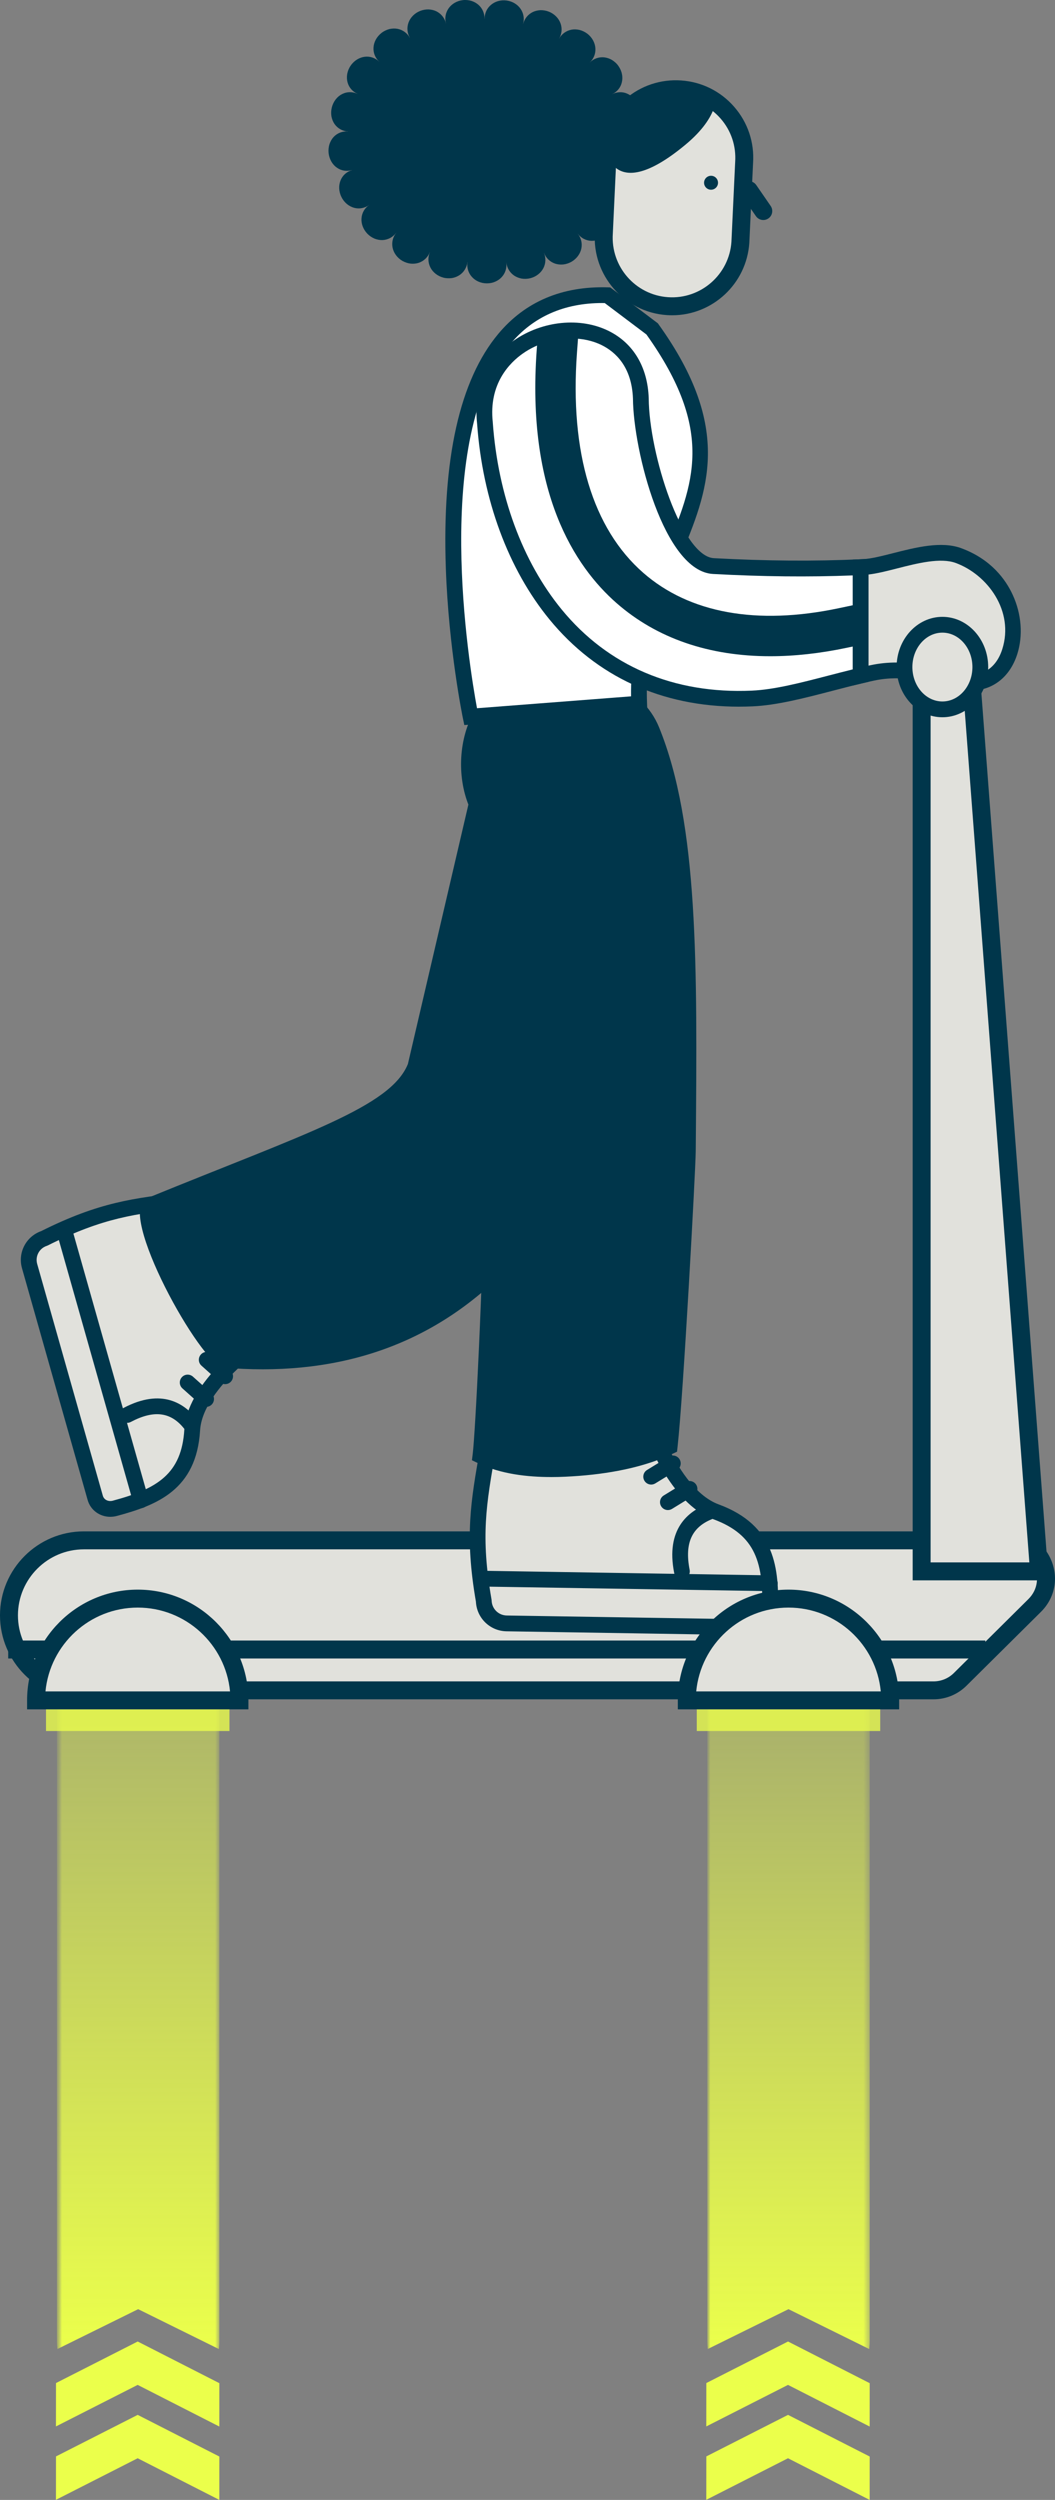
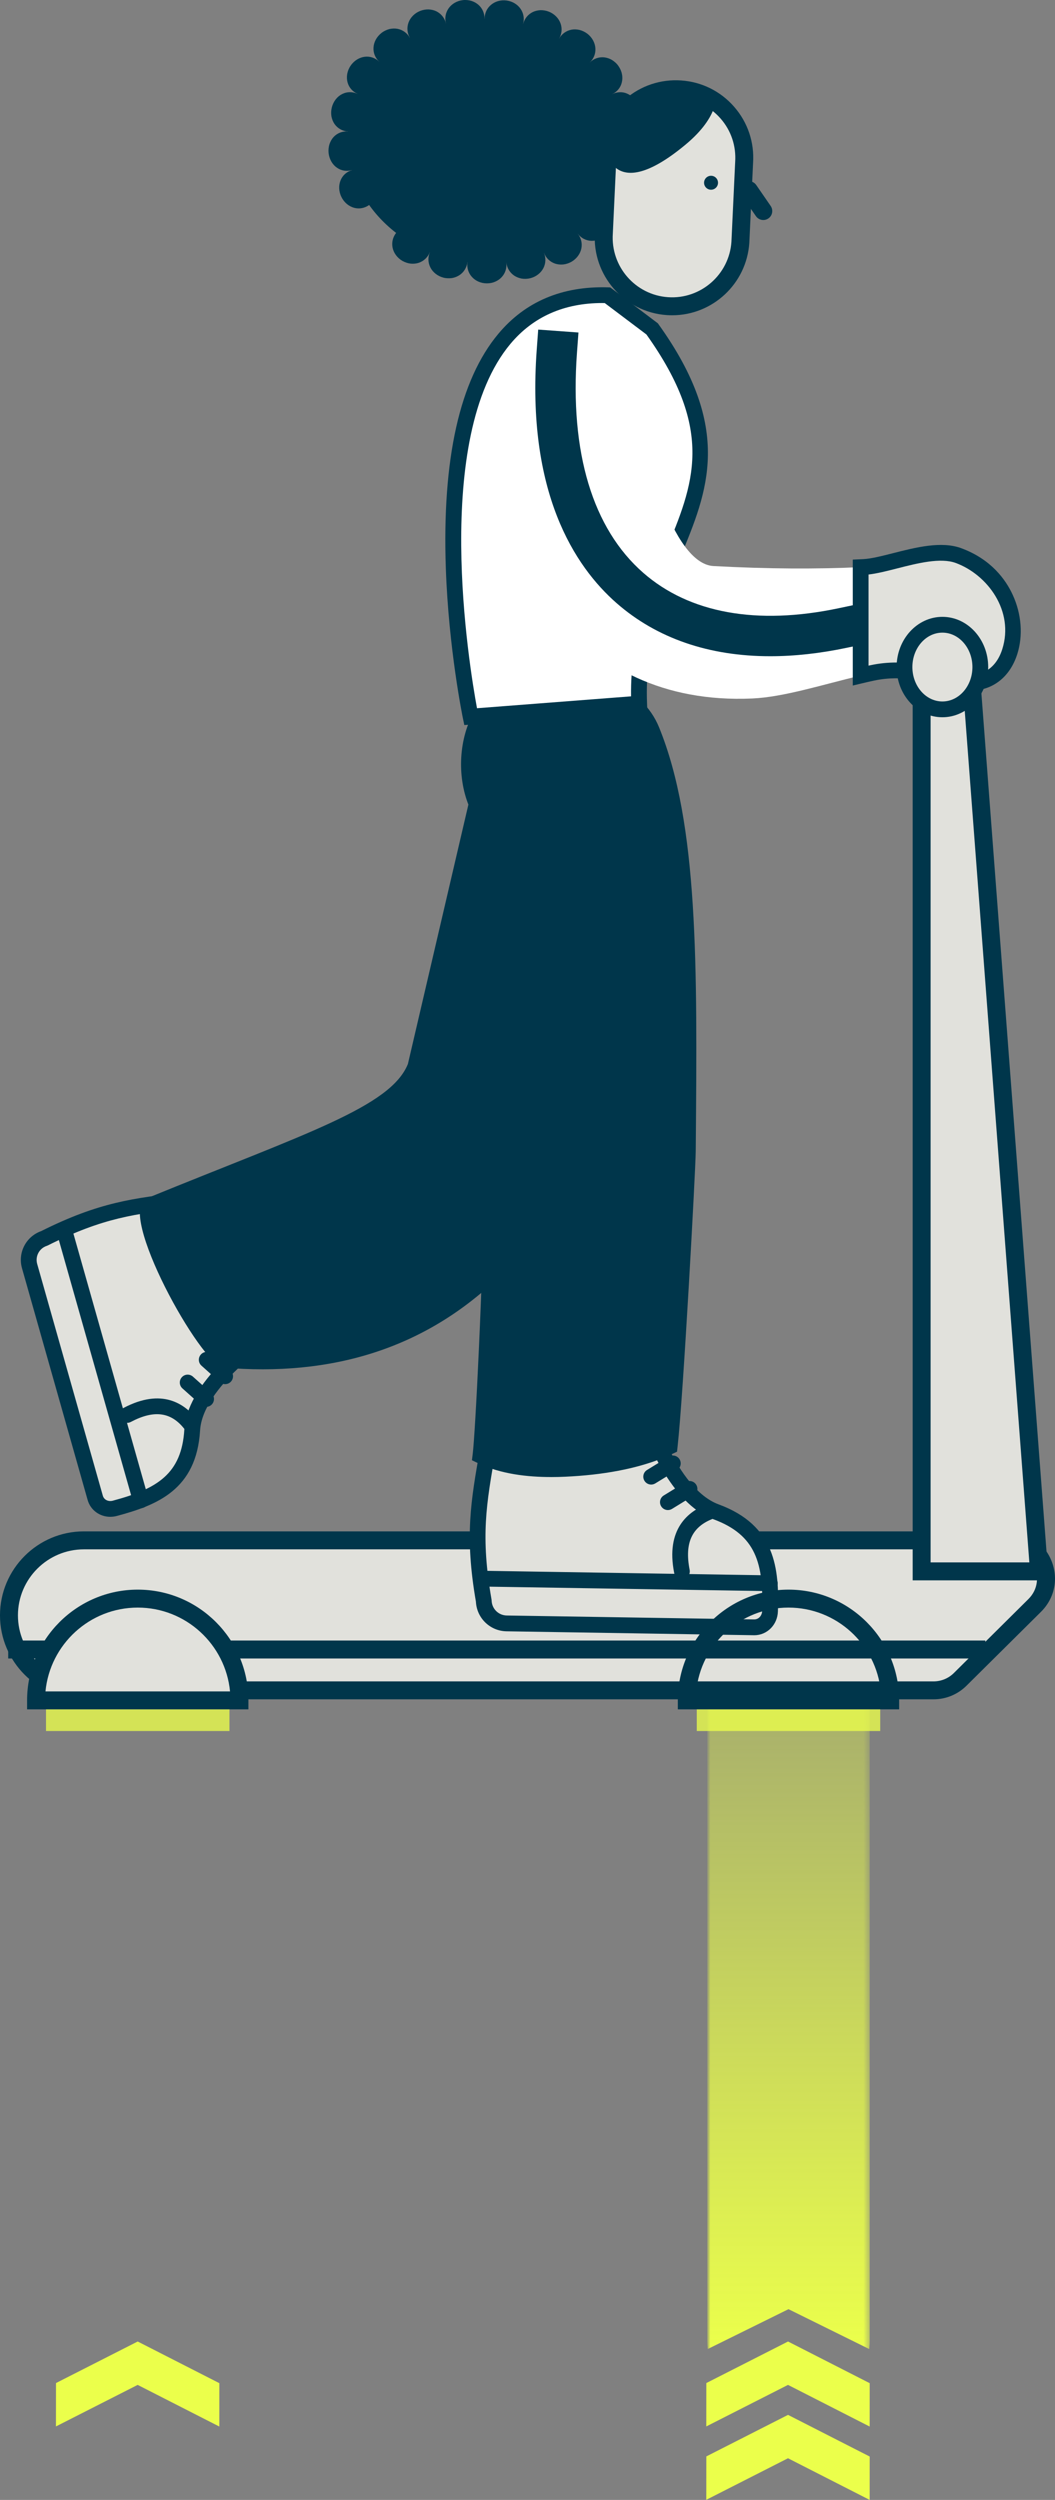
<svg xmlns="http://www.w3.org/2000/svg" width="179" height="424" viewBox="0 0 179 424" fill="none">
  <rect x="0" y="0" width="179" height="424" fill="#808080" stroke="none" />
  <g clip-path="url(#clip0_718_1456)">
    <mask id="mask0_718_1456" style="mask-type:luminance" maskUnits="userSpaceOnUse" x="9" y="261" width="29" height="145">
      <path d="M37.215 261.762H9.661V405.539H37.215V261.762Z" fill="white" />
    </mask>
    <g mask="url(#mask0_718_1456)">
      <mask id="mask1_718_1456" style="mask-type:luminance" maskUnits="userSpaceOnUse" x="9" y="175" width="31" height="234">
        <path d="M39.483 175.915H9.375V408.093H39.483V175.915Z" fill="white" />
      </mask>
      <g mask="url(#mask1_718_1456)">
-         <path d="M37.215 396.944V192.252C37.215 184.639 31.048 178.469 23.438 178.469C15.828 178.469 9.661 184.639 9.661 192.252V396.944C9.661 397.439 9.691 397.926 9.74 398.41L23.442 391.649L37.136 398.413C37.185 397.93 37.215 397.443 37.215 396.944Z" fill="url(#paint0_linear_718_1456)" />
-       </g>
+         </g>
    </g>
    <path d="M23.362 397.134L9.501 404.18L9.493 411.538L23.358 404.492L37.212 411.557L37.215 404.199L23.362 397.134Z" fill="#EBFF4B" />
-     <path d="M23.362 409.577L9.501 416.623L9.493 423.985L23.358 416.935L37.212 424L37.215 416.642L23.362 409.577Z" fill="#EBFF4B" />
    <mask id="mask2_718_1456" style="mask-type:luminance" maskUnits="userSpaceOnUse" x="120" y="261" width="28" height="145">
      <path d="M147.557 261.762H120.002V405.539H147.557V261.762Z" fill="white" />
    </mask>
    <g mask="url(#mask2_718_1456)">
      <mask id="mask3_718_1456" style="mask-type:luminance" maskUnits="userSpaceOnUse" x="119" y="175" width="31" height="234">
        <path d="M149.824 175.915H119.716V408.093H149.824V175.915Z" fill="white" />
      </mask>
      <g mask="url(#mask3_718_1456)">
        <path d="M147.557 396.944V192.252C147.557 184.639 141.389 178.469 133.779 178.469C126.169 178.469 120.002 184.639 120.002 192.252V396.944C120.002 397.439 120.032 397.926 120.082 398.41L133.783 391.649L147.477 398.413C147.526 397.93 147.557 397.443 147.557 396.944Z" fill="url(#paint1_linear_718_1456)" />
      </g>
    </g>
    <path opacity="0.78" d="M7.808 293.591H38.931V288.391H7.808V293.591Z" fill="#EBFF4B" />
    <path opacity="0.78" d="M118.221 293.591H149.345V288.391H118.221V293.591Z" fill="#EBFF4B" />
    <path d="M105.784 25.593C106.589 14.166 96.775 4.165 83.865 3.255C70.955 2.345 59.837 10.87 59.032 22.297C58.227 33.724 68.041 43.725 80.951 44.635C93.861 45.545 104.98 37.019 105.784 25.593Z" fill="#00364B" />
    <path d="M59.748 28.838C60.638 28.575 61.338 27.997 61.814 27.349C62.274 26.698 62.533 25.975 62.446 25.237C62.407 24.864 62.293 24.521 62.103 24.198C61.932 23.874 61.673 23.577 61.373 23.311C60.787 22.782 59.961 22.367 59.032 22.298C58.104 22.23 57.248 22.557 56.613 23.223C56.301 23.554 56.069 23.969 55.905 24.438C55.757 24.906 55.699 25.427 55.753 25.964C55.878 27.041 56.426 27.947 57.183 28.453C57.929 28.975 58.854 29.104 59.748 28.838Z" fill="#00364B" />
    <path d="M62.636 34.757C63.397 34.212 63.865 33.44 64.097 32.667C64.325 31.887 64.295 31.118 63.971 30.436C63.629 29.763 63.047 29.272 62.293 28.979C61.544 28.689 60.65 28.583 59.752 28.841C58.865 29.097 58.15 29.709 57.8 30.551C57.446 31.38 57.446 32.446 57.929 33.406C58.393 34.372 59.227 35.016 60.094 35.248C60.969 35.484 61.886 35.301 62.639 34.764L62.636 34.757Z" fill="#00364B" />
-     <path d="M67.209 39.499C67.776 38.761 68.012 37.87 67.985 37.067C67.978 36.66 67.909 36.264 67.769 35.914C67.639 35.552 67.434 35.233 67.163 34.955C66.631 34.395 65.893 34.117 65.09 34.068C64.279 34.026 63.393 34.224 62.636 34.757C61.875 35.293 61.407 36.096 61.338 36.999C61.258 37.901 61.601 38.879 62.328 39.64C62.693 40.017 63.123 40.295 63.564 40.481C64.017 40.653 64.477 40.737 64.922 40.718C65.828 40.668 66.642 40.238 67.209 39.503V39.499Z" fill="#00364B" />
    <path d="M72.932 42.781C73.282 41.92 73.267 40.995 73.023 40.23C72.901 39.842 72.726 39.477 72.49 39.176C72.258 38.868 71.977 38.601 71.63 38.415C70.953 38.019 70.158 37.95 69.367 38.137C68.583 38.316 67.776 38.776 67.209 39.503C66.635 40.242 66.433 41.133 66.612 42.019C66.794 42.895 67.384 43.736 68.286 44.258C68.743 44.505 69.222 44.665 69.694 44.714C70.173 44.756 70.634 44.711 71.056 44.57C71.912 44.277 72.578 43.645 72.928 42.785L72.932 42.781Z" fill="#00364B" />
    <path d="M79.309 44.463C79.43 43.538 79.183 42.667 78.749 41.974C78.532 41.624 78.266 41.327 77.958 41.091C77.654 40.84 77.303 40.676 76.923 40.569C76.158 40.364 75.367 40.505 74.648 40.889C73.936 41.27 73.282 41.928 72.932 42.781C72.578 43.645 72.616 44.558 73.023 45.365C73.426 46.161 74.21 46.816 75.211 47.082C75.709 47.219 76.215 47.223 76.68 47.162C77.147 47.086 77.585 46.907 77.954 46.667C78.7 46.176 79.191 45.381 79.312 44.463H79.309Z" fill="#00364B" />
    <path d="M85.906 44.52C85.796 43.603 85.339 42.804 84.753 42.24C84.46 41.966 84.126 41.734 83.772 41.574C83.418 41.426 83.037 41.331 82.638 41.327C81.843 41.323 81.105 41.65 80.503 42.202C79.902 42.766 79.438 43.538 79.312 44.463C79.187 45.381 79.453 46.283 80.047 46.941C80.633 47.615 81.55 48.053 82.581 48.06C83.094 48.064 83.585 47.969 84.019 47.775C84.453 47.588 84.833 47.322 85.134 46.987C85.739 46.328 86.02 45.449 85.906 44.52Z" fill="#00364B" />
    <path d="M92.302 42.91C91.956 42.05 91.309 41.391 90.602 41.003C89.886 40.611 89.102 40.459 88.338 40.657C87.953 40.748 87.607 40.919 87.299 41.159C86.991 41.388 86.721 41.684 86.5 42.035C86.058 42.708 85.8 43.591 85.906 44.516C86.013 45.441 86.489 46.229 87.234 46.743C87.603 46.987 88.037 47.162 88.505 47.249C88.973 47.325 89.475 47.31 89.978 47.188C90.982 46.93 91.773 46.283 92.188 45.491C92.603 44.688 92.649 43.774 92.302 42.906V42.91Z" fill="#00364B" />
    <path d="M98.029 39.644C97.458 38.917 96.655 38.464 95.871 38.281C95.08 38.099 94.292 38.16 93.619 38.552C93.273 38.738 92.995 39.001 92.763 39.305C92.527 39.602 92.352 39.968 92.23 40.356C91.983 41.121 91.964 42.046 92.306 42.91C92.649 43.774 93.311 44.41 94.167 44.707C94.593 44.851 95.053 44.897 95.533 44.859C96.008 44.813 96.492 44.657 96.948 44.406C97.854 43.881 98.451 43.043 98.634 42.16C98.82 41.273 98.607 40.379 98.032 39.644H98.029Z" fill="#00364B" />
    <path d="M102.545 34.848C101.769 34.327 100.89 34.159 100.079 34.205C99.68 34.235 99.299 34.327 98.949 34.471C98.607 34.624 98.291 34.829 98.029 35.111C97.774 35.396 97.564 35.705 97.443 36.07C97.309 36.424 97.237 36.809 97.237 37.22C97.222 38.019 97.458 38.906 98.025 39.644C98.592 40.379 99.41 40.809 100.319 40.847C100.764 40.859 101.232 40.779 101.681 40.596C102.119 40.398 102.56 40.128 102.914 39.736C103.279 39.351 103.549 38.913 103.705 38.449C103.873 37.996 103.926 37.517 103.88 37.067C103.804 36.169 103.306 35.366 102.541 34.848H102.545Z" fill="#00364B" />
    <path d="M105.258 28.853C104.356 28.628 103.447 28.762 102.724 29.081C102.347 29.237 102.024 29.447 101.75 29.698C101.457 29.942 101.263 30.246 101.095 30.581C101.015 30.752 100.962 30.927 100.928 31.11C100.886 31.289 100.863 31.472 100.859 31.658C100.859 32.035 100.913 32.416 101.038 32.8C101.297 33.569 101.773 34.327 102.545 34.856C103.306 35.377 104.242 35.548 105.102 35.282C105.536 35.153 105.966 34.928 106.323 34.601C106.506 34.437 106.681 34.254 106.837 34.049C106.985 33.839 107.118 33.611 107.229 33.367C107.465 32.884 107.545 32.359 107.564 31.875C107.564 31.38 107.453 30.908 107.271 30.501C106.879 29.668 106.16 29.089 105.258 28.86V28.853Z" fill="#00364B" />
    <path d="M105.722 22.287C104.805 22.39 103.995 22.835 103.424 23.383C102.849 23.943 102.469 24.609 102.431 25.351C102.366 26.093 102.648 26.805 103.139 27.441C103.629 28.065 104.367 28.621 105.262 28.849C106.167 29.081 107.069 28.914 107.807 28.37C108.541 27.829 109.059 26.904 109.146 25.827C109.211 24.746 108.827 23.756 108.176 23.121C107.522 22.477 106.65 22.184 105.722 22.287Z" fill="#00364B" />
    <path d="M103.873 15.972C103.032 16.387 102.457 17.068 102.092 17.795C101.917 18.157 101.811 18.526 101.757 18.899C101.735 19.086 101.735 19.268 101.75 19.451C101.757 19.638 101.788 19.817 101.845 19.999C101.967 20.357 102.115 20.684 102.37 20.966C102.602 21.252 102.895 21.503 103.245 21.712C103.919 22.127 104.797 22.39 105.722 22.291C106.643 22.195 107.438 21.72 107.944 20.951C108.184 20.57 108.355 20.121 108.427 19.63C108.477 19.146 108.469 18.617 108.306 18.104C108.229 17.845 108.127 17.601 108.013 17.373C107.887 17.148 107.742 16.943 107.583 16.756C107.274 16.379 106.879 16.098 106.468 15.907C105.654 15.523 104.702 15.561 103.877 15.968L103.873 15.972Z" fill="#00364B" />
    <path d="M100.072 10.59C99.406 11.241 99.048 12.086 98.949 12.881C98.892 13.289 98.908 13.681 98.991 14.05C99.06 14.43 99.223 14.765 99.436 15.081C99.657 15.393 99.942 15.641 100.258 15.843C100.586 16.033 100.947 16.178 101.339 16.265C102.134 16.425 103.028 16.383 103.869 15.976C104.699 15.572 105.307 14.845 105.505 13.966C105.612 13.524 105.627 13.045 105.524 12.573C105.437 12.093 105.227 11.621 104.923 11.187C104.626 10.75 104.227 10.418 103.82 10.163C103.401 9.92 102.948 9.775 102.503 9.726C101.598 9.638 100.726 9.95 100.064 10.597L100.072 10.59Z" fill="#00364B" />
    <path d="M94.859 6.555C94.399 7.362 94.288 8.279 94.425 9.071C94.494 9.471 94.616 9.859 94.806 10.186C94.992 10.521 95.232 10.822 95.548 11.054C96.16 11.538 96.933 11.709 97.743 11.64C98.546 11.568 99.406 11.233 100.072 10.594C100.745 9.946 101.08 9.09 101.019 8.184C100.962 7.286 100.49 6.372 99.665 5.725C99.246 5.413 98.79 5.192 98.325 5.078C97.857 4.971 97.393 4.952 96.952 5.036C96.065 5.211 95.316 5.748 94.859 6.555Z" fill="#00364B" />
    <path d="M88.752 4.065C88.516 4.964 88.65 5.877 88.992 6.604C89.163 6.981 89.388 7.316 89.662 7.582C89.932 7.864 90.251 8.085 90.621 8.226C91.347 8.53 92.146 8.492 92.911 8.203C93.664 7.921 94.399 7.358 94.863 6.555C95.327 5.748 95.411 4.834 95.11 3.982C94.814 3.14 94.117 2.387 93.158 1.991C92.679 1.8 92.18 1.717 91.709 1.724C91.233 1.747 90.776 1.858 90.381 2.048C89.574 2.451 88.992 3.167 88.756 4.065H88.752Z" fill="#00364B" />
    <path d="M82.216 3.194C82.208 4.126 82.562 4.956 83.076 5.599C83.597 6.227 84.278 6.658 85.069 6.764C85.465 6.817 85.853 6.776 86.226 6.68C86.599 6.574 86.96 6.391 87.291 6.159C87.953 5.683 88.516 4.956 88.752 4.062C88.992 3.159 88.84 2.25 88.33 1.511C88.079 1.134 87.74 0.819 87.337 0.575C86.934 0.32 86.462 0.156 85.952 0.088C84.928 -0.049 83.962 0.255 83.288 0.841C82.608 1.412 82.219 2.269 82.216 3.194Z" fill="#00364B" />
    <path d="M75.664 3.963C75.892 4.857 76.447 5.599 77.098 6.079C77.756 6.562 78.521 6.81 79.305 6.715C79.697 6.665 80.066 6.551 80.404 6.345C80.739 6.155 81.047 5.9 81.31 5.58C81.835 4.956 82.2 4.126 82.212 3.194C82.223 2.269 81.85 1.408 81.177 0.818C80.842 0.529 80.435 0.293 79.982 0.152C79.529 0.023 79.031 -0.042 78.517 0.023C77.49 0.145 76.622 0.685 76.113 1.416C75.599 2.158 75.428 3.053 75.66 3.963H75.664Z" fill="#00364B" />
    <path d="M69.542 6.41C70.002 7.213 70.733 7.781 71.486 8.066C72.247 8.359 73.042 8.405 73.769 8.108C74.138 7.971 74.454 7.746 74.728 7.476C75.001 7.21 75.226 6.875 75.401 6.505C75.751 5.778 75.892 4.869 75.667 3.967C75.443 3.064 74.868 2.345 74.066 1.934C73.666 1.732 73.213 1.626 72.738 1.599C72.262 1.58 71.764 1.671 71.28 1.854C70.314 2.246 69.614 2.992 69.309 3.837C69.005 4.69 69.081 5.603 69.545 6.414L69.542 6.41Z" fill="#00364B" />
    <path d="M64.344 10.464C65.018 11.1 65.874 11.416 66.68 11.492C67.483 11.553 68.252 11.385 68.857 10.905C69.165 10.669 69.408 10.38 69.591 10.038C69.781 9.71 69.903 9.33 69.968 8.926C70.105 8.138 69.994 7.221 69.538 6.41C69.081 5.599 68.335 5.063 67.445 4.888C67.008 4.808 66.54 4.823 66.068 4.929C65.604 5.051 65.139 5.264 64.725 5.588C63.895 6.239 63.42 7.16 63.374 8.066C63.313 8.968 63.667 9.828 64.344 10.468V10.464Z" fill="#00364B" />
    <path d="M60.657 15.919C61.51 16.303 62.407 16.318 63.195 16.139C63.983 15.953 64.629 15.553 65.063 14.929C65.482 14.301 65.619 13.54 65.501 12.736C65.383 11.937 65.025 11.107 64.348 10.464C63.678 9.824 62.795 9.516 61.894 9.627C61.003 9.733 60.086 10.255 59.489 11.145C58.88 12.025 58.732 13.079 58.964 13.951C59.192 14.83 59.816 15.538 60.657 15.915V15.919Z" fill="#00364B" />
    <path d="M59.032 22.298C59.961 22.359 60.836 22.066 61.49 21.625C61.825 21.404 62.122 21.141 62.339 20.848C62.571 20.555 62.735 20.227 62.822 19.866C63.012 19.146 62.86 18.393 62.495 17.685C62.114 16.977 61.498 16.307 60.657 15.922C59.812 15.534 58.877 15.534 58.066 15.945C57.244 16.341 56.575 17.163 56.301 18.21C56.171 18.735 56.156 19.261 56.236 19.744C56.331 20.231 56.506 20.673 56.769 21.046C57.305 21.796 58.108 22.237 59.036 22.302L59.032 22.298Z" fill="#00364B" />
    <path d="M14.238 286.694H158.378C160.078 286.694 161.715 286.02 162.924 284.821L175.553 272.298C179.647 268.236 176.774 261.251 171.006 261.251H14.238C7.214 261.251 1.522 266.946 1.522 273.973C1.522 280.999 7.214 286.694 14.238 286.694Z" fill="#E1E1DC" />
    <path d="M158.378 288.216H14.238C6.388 288.216 0 281.825 0 273.973C0 266.12 6.388 259.729 14.238 259.729H171.002C174.297 259.729 177.124 261.625 178.38 264.674C179.635 267.723 178.958 271.057 176.618 273.379L163.99 285.902C162.487 287.394 160.489 288.216 158.374 288.216H158.378ZM14.238 262.778C8.066 262.778 3.044 267.802 3.044 273.977C3.044 280.151 8.066 285.175 14.238 285.175H158.378C159.686 285.175 160.923 284.669 161.851 283.744L174.48 271.221C176.211 269.504 176.177 267.315 175.568 265.835C174.959 264.358 173.441 262.778 171.006 262.778H14.238Z" fill="#00364B" />
    <path d="M34.312 203.192L45.628 226.202C45.628 226.202 33.102 234.31 32.608 242.535C32.086 251.21 26.858 253.848 19.488 255.824C18.054 256.208 16.559 255.477 16.155 254.046L5.019 214.741C4.459 212.765 5.551 210.698 7.499 210.047C18.134 204.718 23.727 204.475 34.312 203.192Z" fill="#E1E1DC" />
    <path d="M18.712 257.262C16.943 257.262 15.364 256.147 14.869 254.408L3.733 215.102C2.987 212.464 4.41 209.72 6.982 208.806C16.806 203.892 22.608 203.215 31.375 202.191C32.265 202.088 33.186 201.978 34.152 201.863L35.096 201.749L47.355 226.674L46.358 227.321C46.24 227.397 34.396 235.162 33.947 242.611C33.342 252.664 26.645 255.287 19.838 257.11C19.462 257.213 19.085 257.259 18.716 257.259L18.712 257.262ZM33.532 204.631C32.901 204.707 32.284 204.779 31.687 204.848C22.875 205.879 17.556 206.5 8.101 211.239L7.925 211.311C6.655 211.734 5.943 213.081 6.308 214.371L17.445 253.677C17.639 254.37 18.374 254.735 19.146 254.526C26.665 252.512 30.823 249.992 31.276 242.452C31.725 234.983 40.841 227.926 43.919 225.749L33.532 204.631Z" fill="#00364B" />
    <path d="M34.971 238.615C34.655 238.615 34.335 238.504 34.08 238.276L30.953 235.482C30.401 234.991 30.355 234.146 30.846 233.594C31.337 233.042 32.181 232.996 32.733 233.487L35.861 236.281C36.413 236.772 36.458 237.617 35.967 238.169C35.705 238.466 35.336 238.615 34.971 238.615Z" fill="#00364B" />
    <path d="M38.201 234.759C37.885 234.759 37.565 234.648 37.31 234.42L34.183 231.626C33.631 231.135 33.586 230.29 34.076 229.738C34.567 229.186 35.412 229.14 35.964 229.631L39.091 232.425C39.643 232.916 39.688 233.761 39.198 234.313C38.935 234.61 38.566 234.759 38.201 234.759Z" fill="#00364B" />
    <path d="M23.879 255.797C23.297 255.797 22.761 255.412 22.593 254.822L9.843 209.815C9.641 209.103 10.056 208.365 10.764 208.163C11.472 207.961 12.213 208.376 12.415 209.084L25.165 254.092C25.367 254.803 24.952 255.542 24.244 255.744C24.123 255.778 24.001 255.793 23.879 255.793V255.797Z" fill="#00364B" />
    <path d="M32.459 241.694C29.773 238.143 26.147 237.572 21.577 239.993L32.459 241.694Z" fill="#E1E1DC" />
    <path d="M32.459 243.03C32.056 243.03 31.653 242.847 31.39 242.497C29.111 239.479 26.189 239.06 22.198 241.169C21.543 241.515 20.737 241.264 20.39 240.613C20.044 239.958 20.295 239.151 20.946 238.805C27.445 235.368 31.371 238.036 33.521 240.883C33.966 241.473 33.852 242.311 33.262 242.756C33.023 242.939 32.737 243.026 32.456 243.026L32.459 243.03Z" fill="#00364B" />
    <path d="M37.927 231.953C73.959 235.037 104.626 214.025 114.823 142.255L80.629 131.498L69.207 180.464C66.254 187.757 51.868 192.226 24.853 203.264C19.618 205.404 34.133 231.63 37.927 231.953Z" fill="#00364B" />
    <path d="M83.273 243.087L109.253 238.755C109.253 238.755 113.522 253.486 121.467 256.406C129.845 259.485 130.891 265.412 130.655 273.253C130.61 274.78 129.449 276.036 127.92 276.009L85.963 275.343C83.856 275.309 82.143 273.622 82.082 271.514C79.986 259.466 81.401 253.89 83.277 243.091L83.273 243.087Z" fill="#E1E1DC" />
    <path d="M127.962 277.345C127.939 277.345 127.92 277.345 127.897 277.345L85.941 276.679C83.144 276.633 80.884 274.437 80.747 271.651C78.822 260.528 79.872 254.621 81.455 245.691C81.614 244.785 81.782 243.845 81.953 242.859L82.117 241.922L110.204 237.24L110.535 238.382C110.577 238.523 114.713 252.497 121.923 255.15C131.61 258.713 132.208 266.067 131.987 273.295C131.919 275.579 130.153 277.349 127.958 277.349L127.962 277.345ZM84.426 244.248C84.312 244.903 84.198 245.539 84.088 246.155C82.493 255.138 81.531 260.563 83.395 271.278L83.414 271.468C83.456 272.865 84.582 273.976 85.982 273.999L127.939 274.665C127.939 274.665 127.954 274.665 127.962 274.665C128.711 274.665 129.293 274.041 129.316 273.208C129.56 265.195 128.308 260.342 121.002 257.658C113.785 255.005 109.542 243.902 108.328 240.263L84.426 244.248Z" fill="#00364B" />
    <path d="M113.32 256.117C112.871 256.117 112.43 255.888 112.179 255.477C111.795 254.845 111.989 254.023 112.62 253.639L116.292 251.385C116.92 251.001 117.745 251.195 118.13 251.827C118.514 252.459 118.32 253.281 117.688 253.665L114.017 255.919C113.8 256.052 113.556 256.117 113.32 256.117Z" fill="#00364B" />
    <path d="M110.486 251.793C110.037 251.793 109.595 251.564 109.344 251.153C108.96 250.521 109.154 249.699 109.786 249.315L113.461 247.061C114.089 246.677 114.915 246.871 115.299 247.503C115.683 248.135 115.489 248.957 114.857 249.341L111.182 251.595C110.965 251.728 110.722 251.793 110.486 251.793Z" fill="#00364B" />
    <path d="M130.614 269.866C130.614 269.866 130.598 269.866 130.591 269.866L82.547 269.101C81.808 269.089 81.219 268.48 81.23 267.742C81.242 267.003 81.854 266.409 82.588 266.425L130.633 267.19C131.371 267.201 131.96 267.81 131.949 268.549C131.938 269.279 131.34 269.866 130.614 269.866Z" fill="#00364B" />
    <path d="M120.595 256.303C116.307 257.894 114.675 261.297 115.698 266.512L120.595 256.303Z" fill="#E1E1DC" />
    <path d="M115.698 267.852C115.071 267.852 114.511 267.41 114.386 266.771C112.932 259.382 116.707 256.318 120.127 255.047C120.82 254.788 121.588 255.142 121.847 255.835C122.102 256.528 121.752 257.297 121.059 257.555C117.399 258.914 116.113 261.678 117.011 266.253C117.156 266.976 116.68 267.681 115.957 267.825C115.87 267.84 115.782 267.852 115.698 267.852Z" fill="#00364B" />
    <path d="M90.442 115.75C98.858 114.608 107.476 116.972 110.33 123.98C116.969 140.275 116.672 165.002 116.425 195.282C116.398 198.674 114.298 236.791 113.362 245.135C108.743 247.305 103.241 248.31 98.082 248.702C92.725 249.109 86.641 249.022 81.812 246.707C82.592 240.354 87.048 150.785 81.032 136.027C78.179 129.02 80.13 117.143 90.434 115.747L90.442 115.75Z" fill="#00364B" />
    <path d="M93.486 250.514C89.525 250.514 85.012 250.03 81.12 248.169L80.073 247.667L80.214 246.513C80.618 243.224 81.911 218.92 82.36 194.494C82.938 163.064 81.938 142.517 79.544 136.644C77.486 131.597 77.867 125.156 80.492 120.619C82.604 116.965 85.971 114.73 90.229 114.152C100.502 112.758 108.979 116.378 111.829 123.375C118.503 139.75 118.305 163.719 118.054 194.064L118.042 195.301C118.016 198.464 115.934 236.727 114.968 245.322L114.869 246.22L114.051 246.604C109.824 248.591 104.493 249.84 98.207 250.32C96.8 250.426 95.194 250.518 93.482 250.518L93.486 250.514ZM83.536 245.699C88.239 247.564 93.961 247.4 97.964 247.092C103.447 246.673 108.115 245.649 111.855 244.043C112.849 234.005 114.789 198.308 114.812 195.267L114.823 194.03C115.071 164.046 115.265 140.359 108.834 124.585C106.068 117.794 97.313 116.439 90.659 117.345C87.382 117.791 84.898 119.435 83.285 122.229C81.169 125.887 80.861 131.311 82.535 135.418C88.543 150.161 84.567 233.221 83.536 245.695V245.699Z" fill="#00364B" />
    <path d="M110.646 55.783C130.682 83.715 107.354 91.96 108.443 119.34L79.849 121.547C79.849 121.547 64.69 48.943 103.066 50.07L110.646 55.783Z" fill="white" />
    <path d="M78.78 122.971L78.54 121.821C78.517 121.707 76.12 110.098 75.645 96.406C74.998 77.834 77.996 64.443 84.563 56.602C89.121 51.155 95.361 48.509 103.112 48.734L103.538 48.745L111.62 54.839L111.738 55.007C124.48 72.768 120.085 83.315 115.432 94.484C112.453 101.632 109.375 109.02 109.782 119.29L109.831 120.577L78.78 122.975V122.971ZM102.206 51.395C95.7 51.395 90.457 53.72 86.61 58.315C73.228 74.302 79.606 112.949 80.933 120.12L107.069 118.103C106.94 107.894 110.128 100.239 112.955 93.448C117.673 82.124 121.402 73.168 109.675 56.727L102.602 51.398C102.469 51.398 102.336 51.398 102.203 51.398L102.206 51.395Z" fill="#00364B" />
    <path d="M121.052 96.006C114.07 95.629 108.789 76.437 108.728 67.557C108.077 49.606 80.279 53.895 82.28 71.774C83.924 94.701 97.481 119.8 127.623 118.468C132.995 118.232 139.544 116.116 146.023 114.578V96.193C138.452 96.535 130.279 96.505 121.052 96.006Z" fill="white" />
-     <path d="M125.386 119.857C112.274 119.857 101.194 114.772 93.234 105.069C86.241 96.543 81.877 84.766 80.952 71.896C80.313 66.126 82.588 60.972 87.189 57.752C92.002 54.387 98.478 53.739 103.302 56.145C107.472 58.224 109.877 62.258 110.067 67.507V67.545C110.132 77.058 115.729 94.377 121.124 94.67C129.982 95.15 138.109 95.211 145.966 94.857L147.363 94.792V115.636L146.335 115.88C144.65 116.279 142.934 116.725 141.271 117.159C136.393 118.426 131.789 119.621 127.684 119.804C126.911 119.838 126.143 119.854 125.386 119.854V119.857ZM96.91 57.394C94.079 57.394 91.119 58.269 88.722 59.948C86.5 61.501 82.881 65.087 83.612 71.63V71.683C84.502 84.012 88.65 95.268 95.3 103.376C103.165 112.964 114.325 117.726 127.566 117.136C131.386 116.968 135.86 115.804 140.597 114.574C141.937 114.228 143.314 113.87 144.688 113.531V97.594C137.177 97.887 129.404 97.803 120.98 97.35C112.655 96.901 107.461 76.479 107.392 67.595C107.191 62.194 104.409 59.693 102.111 58.547C100.563 57.774 98.767 57.401 96.91 57.401V57.394Z" fill="#00364B" />
    <path d="M162.624 94.233C158.016 92.535 150.696 95.976 146.506 96.174C146.347 96.181 146.183 96.189 146.023 96.197V114.582C146.693 114.422 147.359 114.27 148.025 114.125C153.173 113.014 158.1 114.323 162.38 115.476C173.696 118.521 176.146 99.215 162.624 94.233Z" fill="#E1E1DC" />
    <path d="M164.682 117.132C163.834 117.132 162.947 117.014 162.038 116.767C157.883 115.648 153.176 114.384 148.31 115.431C147.652 115.571 146.994 115.724 146.335 115.88L144.688 116.272V94.914L146.446 94.834C147.796 94.769 149.623 94.305 151.559 93.814C155.387 92.839 159.725 91.736 163.088 92.976C168.171 94.849 170.652 98.324 171.835 100.909C173.319 104.144 173.597 107.799 172.604 110.928C171.348 114.879 168.373 117.132 164.686 117.132H164.682ZM152.092 112.366C155.984 112.366 159.633 113.348 162.73 114.182C166.212 115.118 168.944 113.596 170.051 110.117C172.113 103.634 167.559 97.476 162.164 95.485C159.58 94.533 155.669 95.527 152.218 96.406C150.475 96.851 148.812 97.274 147.363 97.441V112.899C147.492 112.873 147.617 112.842 147.747 112.816C149.216 112.5 150.673 112.366 152.092 112.366Z" fill="#00364B" />
    <path d="M156.369 266.516H176.287L164.873 116.131H156.369V266.516Z" fill="#E1E1DC" />
    <path d="M177.931 268.035H154.85V114.608H166.284L166.391 116.017L177.931 268.039V268.035ZM157.894 264.99H174.647L163.465 117.654H157.894V264.99Z" fill="#00364B" />
    <path d="M113.237 51.924C119.633 52.365 125.176 47.531 125.614 41.132L126.249 27.547C126.691 21.148 121.858 15.602 115.462 15.165C109.067 14.723 103.523 19.557 103.085 25.956L102.45 39.541C102.008 45.94 106.841 51.486 113.237 51.924Z" fill="#E1E1DC" />
    <path d="M114.043 53.473C113.743 53.473 113.438 53.461 113.134 53.442C105.912 52.948 100.437 46.663 100.936 39.435L101.571 25.884C101.814 22.351 103.401 19.154 106.045 16.847C108.69 14.54 112.072 13.406 115.573 13.646C119.073 13.886 122.269 15.477 124.571 18.122C126.877 20.768 128.011 24.152 127.771 27.654L127.136 41.205C126.66 48.159 120.877 53.473 114.043 53.473ZM113.343 50.405C118.883 50.789 123.715 46.579 124.1 41.03L124.735 27.479C124.921 24.757 124.05 22.157 122.277 20.125C120.508 18.092 118.054 16.87 115.364 16.687C112.674 16.501 110.075 17.376 108.047 19.146C106.015 20.916 104.794 23.372 104.611 26.063L103.976 39.614C103.591 45.198 107.796 50.024 113.343 50.405Z" fill="#00364B" />
    <path d="M120.641 32.18C121.294 32.18 121.824 31.65 121.824 30.996C121.824 30.342 121.294 29.812 120.641 29.812C119.987 29.812 119.458 30.342 119.458 30.996C119.458 31.65 119.987 32.18 120.641 32.18Z" fill="#00364B" />
    <path d="M129.51 37.319C129.027 37.319 128.551 37.09 128.254 36.66L125.808 33.112C125.332 32.42 125.504 31.472 126.196 30.996C126.889 30.52 127.836 30.695 128.312 31.384L130.758 34.932C131.234 35.625 131.062 36.572 130.37 37.048C130.107 37.231 129.807 37.319 129.506 37.319H129.51Z" fill="#00364B" />
    <path d="M121.448 16.067C121.448 16.067 122.186 19.653 116.296 24.544C103.61 35.08 102.69 24.871 102.69 24.871L109.964 15.02L121.448 16.063V16.067Z" fill="#00364B" />
    <path d="M167.178 278.244H1.393V281.289H167.178V278.244Z" fill="#00364B" />
    <path d="M23.37 271.133C32.897 271.133 40.625 278.86 40.625 288.396H6.118C6.118 278.864 13.842 271.133 23.37 271.133Z" fill="#E1E1DC" />
    <path d="M42.147 289.918H4.596V288.395C4.596 278.038 13.02 269.611 23.373 269.611C33.726 269.611 42.147 278.038 42.147 288.395V289.918ZM7.713 286.873H39.03C38.262 278.906 31.535 272.656 23.373 272.656C15.212 272.656 8.485 278.906 7.716 286.873H7.713Z" fill="#00364B" />
-     <path d="M133.779 271.133C143.307 271.133 151.034 278.86 151.034 288.396H116.528C116.528 278.864 124.252 271.133 133.779 271.133Z" fill="#E1E1DC" />
    <path d="M152.556 289.918H115.006V288.395C115.006 278.038 123.43 269.611 133.779 269.611C144.128 269.611 152.556 278.038 152.556 288.395V289.918ZM118.122 286.873H149.44C148.671 278.906 141.941 272.656 133.783 272.656C125.625 272.656 118.895 278.906 118.126 286.873H118.122Z" fill="#00364B" />
    <path d="M159.896 120.31C163.449 120.31 166.33 117.098 166.33 113.135C166.33 109.172 163.449 105.96 159.896 105.96C156.342 105.96 153.462 109.172 153.462 113.135C153.462 117.098 156.342 120.31 159.896 120.31Z" fill="#E1E1DC" />
    <path d="M159.896 121.65C155.611 121.65 152.126 117.832 152.126 113.135C152.126 108.438 155.611 104.62 159.896 104.62C164.18 104.62 167.665 108.438 167.665 113.135C167.665 117.832 164.18 121.65 159.896 121.65ZM159.896 107.3C157.088 107.3 154.801 109.919 154.801 113.139C154.801 116.359 157.088 118.974 159.896 118.974C162.704 118.974 164.99 116.355 164.99 113.139C164.99 109.922 162.704 107.3 159.896 107.3Z" fill="#00364B" />
    <path d="M130.678 111.301C120.31 111.301 111.452 108.271 104.638 102.314C97.473 96.052 89.3 83.506 91.066 59.316L91.317 55.898L98.147 56.396L97.895 59.815C96.659 76.734 100.551 89.646 109.143 97.156C116.973 104 128.433 106.078 142.275 103.162L145.627 102.458L147.039 109.161L143.687 109.865C139.136 110.825 134.787 111.301 130.678 111.301Z" fill="#00364B" />
    <path d="M133.703 397.134L119.842 404.18L119.834 411.538L133.699 404.492L147.553 411.557L147.557 404.199L133.703 397.134Z" fill="#EBFF4B" />
    <path d="M133.703 409.577L119.842 416.623L119.834 423.985L133.699 416.935L147.553 424L147.557 416.642L133.703 409.577Z" fill="#EBFF4B" />
  </g>
  <defs>
    <linearGradient id="paint0_linear_718_1456" x1="23.438" y1="178.469" x2="23.438" y2="398.413" gradientUnits="userSpaceOnUse">
      <stop offset="0.135" stop-color="#EBFF4B" stop-opacity="0" />
      <stop offset="0.135" stop-color="#EBFF4B" stop-opacity="0" />
      <stop offset="1" stop-color="#EBFF4B" />
    </linearGradient>
    <linearGradient id="paint1_linear_718_1456" x1="133.779" y1="178.469" x2="133.779" y2="398.413" gradientUnits="userSpaceOnUse">
      <stop offset="0.205" stop-color="#EBFF4B" stop-opacity="0" />
      <stop offset="1" stop-color="#EBFF4B" />
    </linearGradient>
    <clipPath id="clip0_718_1456">
      <rect width="179" height="424" fill="white" />
    </clipPath>
  </defs>
</svg>